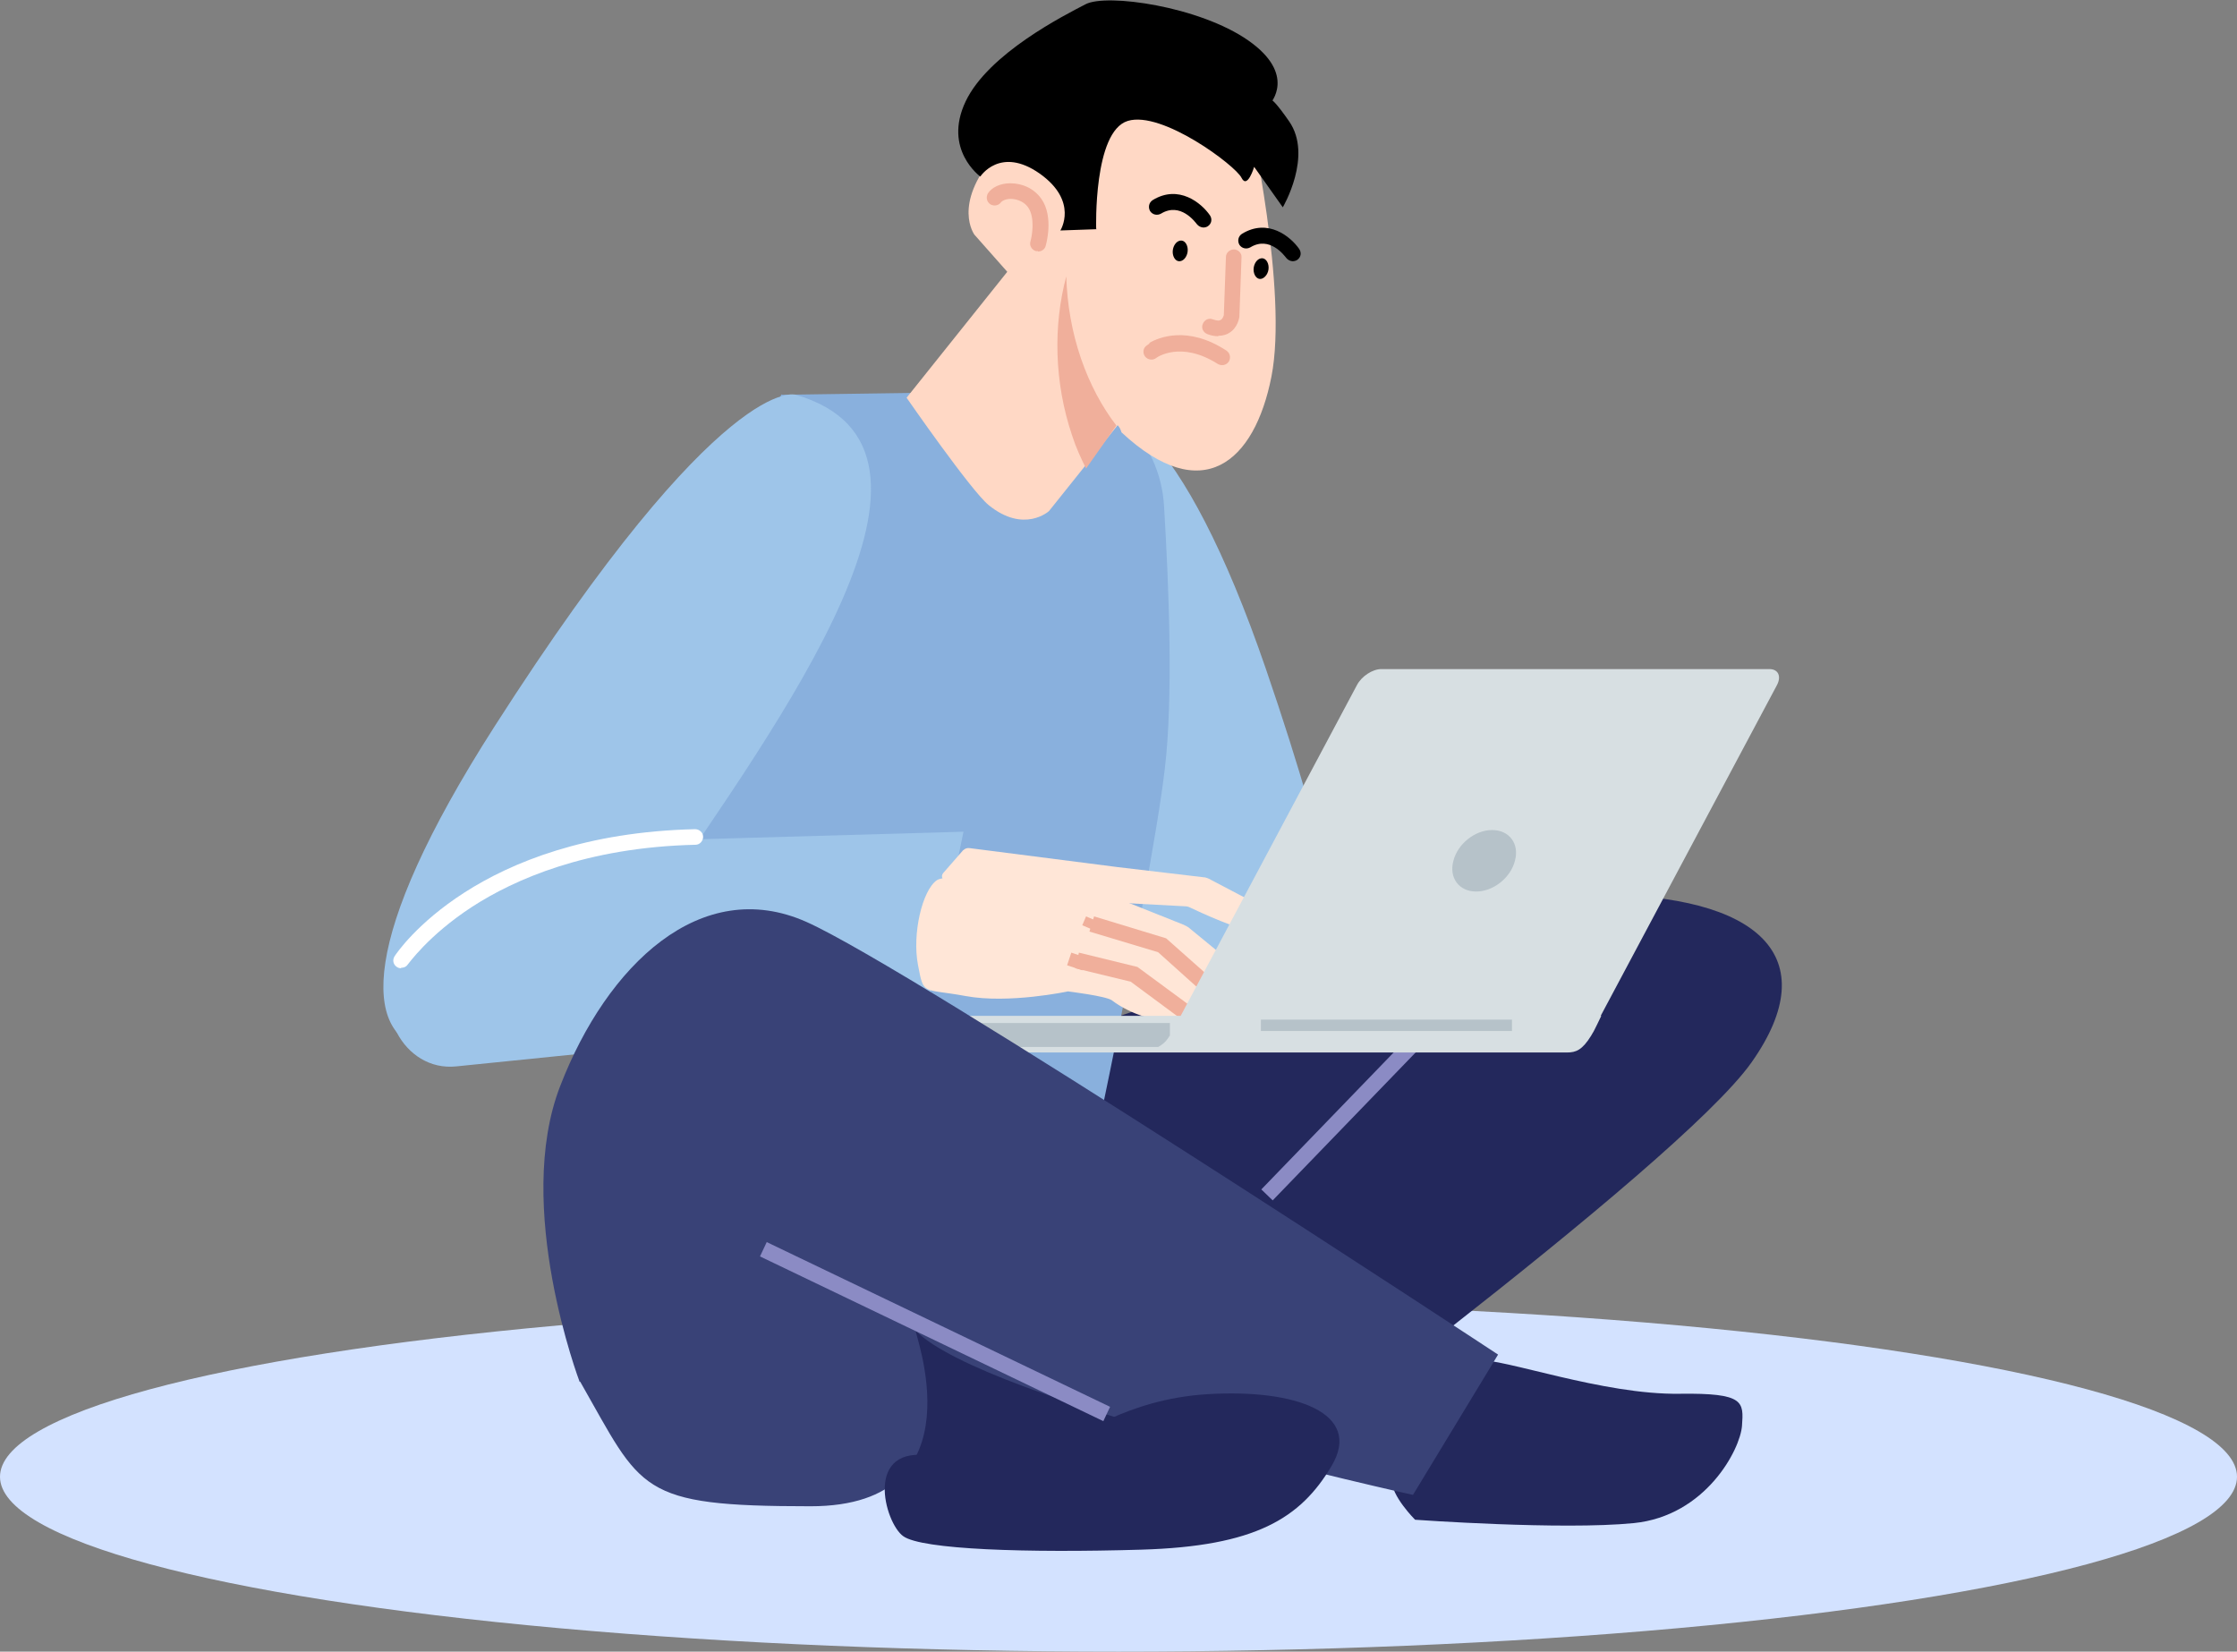
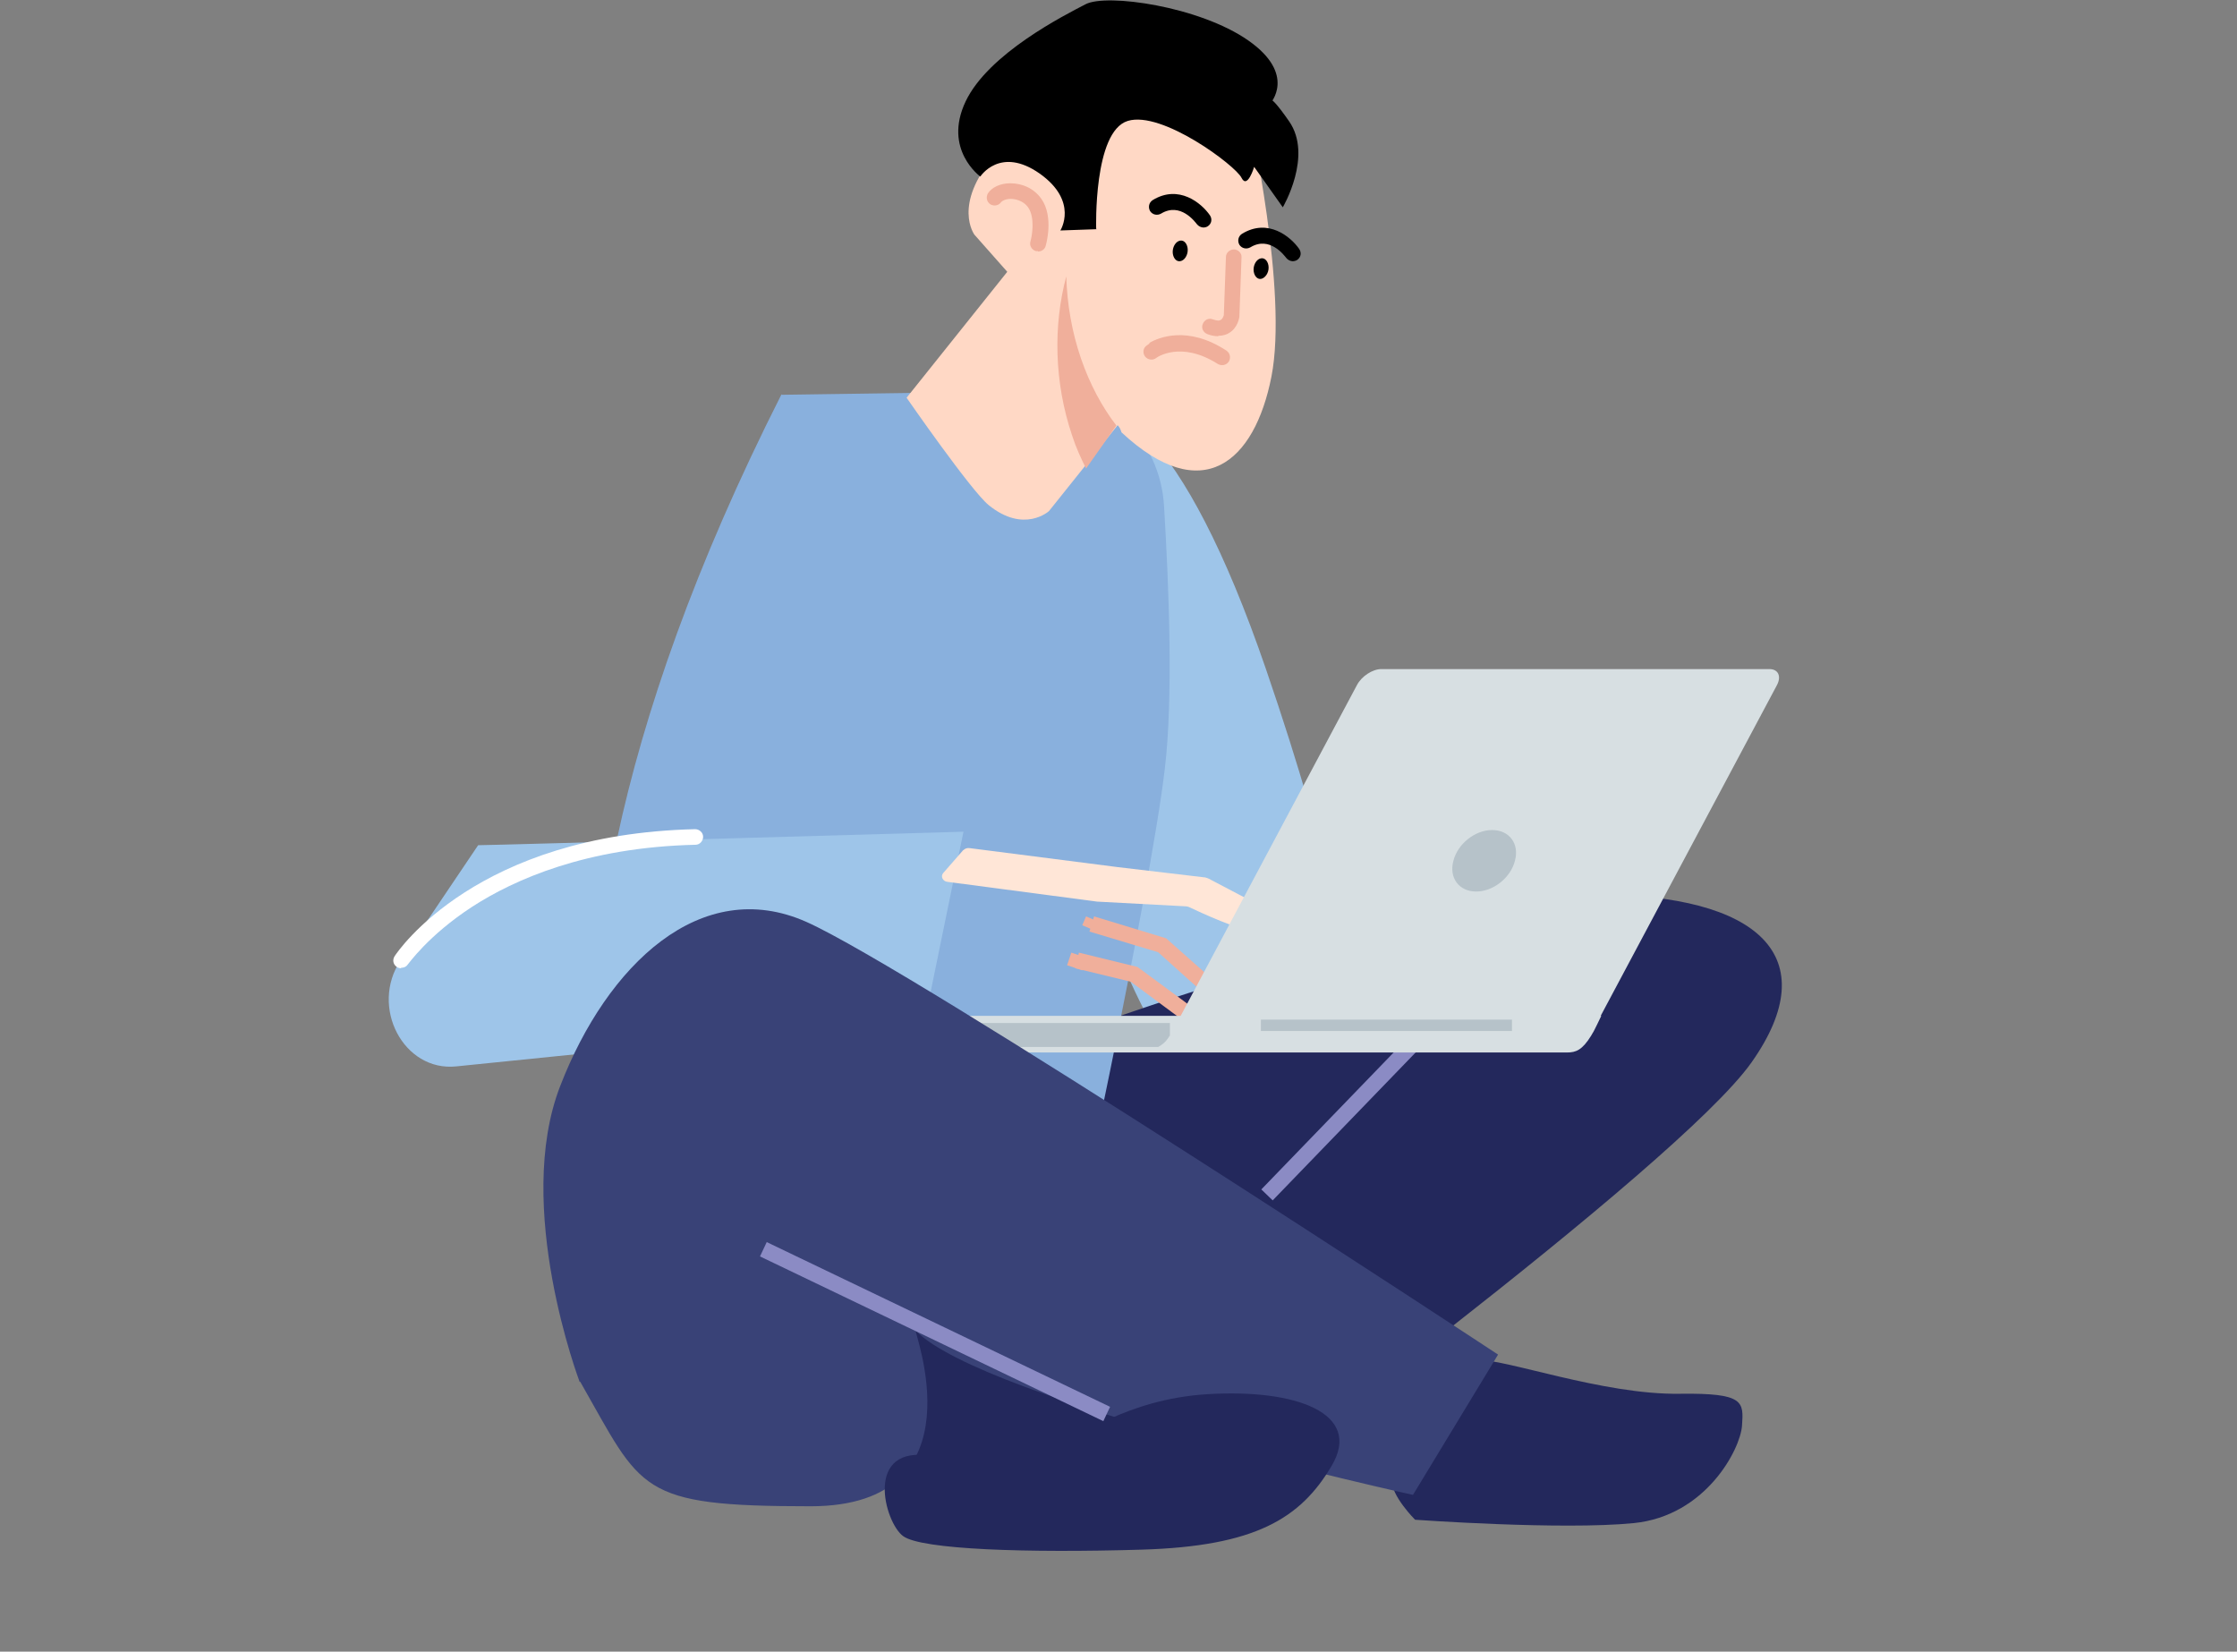
<svg xmlns="http://www.w3.org/2000/svg" id="Capa_1" data-name="Capa 1" version="1.1" viewBox="0 0 531 392">
  <rect x="0" y="0" width="531" height="392" fill="#808080" stroke="none" />
  <defs>
    <style>
      .cls-1 {
        fill: #000;
      }

      .cls-1, .cls-2, .cls-3, .cls-4, .cls-5, .cls-6, .cls-7, .cls-8, .cls-9, .cls-10, .cls-11, .cls-12, .cls-13, .cls-14 {
        stroke-width: 0px;
      }

      .cls-2 {
        fill: #b6c2c9;
      }

      .cls-3 {
        fill: #d7dfe2;
      }

      .cls-4 {
        fill: #9ec5e9;
      }

      .cls-5 {
        fill: none;
      }

      .cls-6 {
        fill: #f0af9b;
      }

      .cls-7 {
        fill: #ffd8c5;
      }

      .cls-8 {
        fill: #8b8bc4;
      }

      .cls-9 {
        fill: #ffe6d7;
      }

      .cls-10 {
        fill: #23285c;
      }

      .cls-15 {
        clip-path: url(#clippath);
      }

      .cls-11 {
        fill: #394277;
      }

      .cls-12 {
        fill: #fff;
      }

      .cls-13 {
        fill: #89b0dd;
      }

      .cls-14 {
        fill: #d3e2ff;
      }
    </style>
    <clipPath id="clippath">
      <rect class="cls-5" x="91" width="332" height="368" />
    </clipPath>
  </defs>
-   <ellipse class="cls-14" cx="265.5" cy="350.5" rx="265.5" ry="41.5" />
  <g class="cls-15">
    <g>
      <path class="cls-4" d="M317.7,263.7s15.5-9.6-17.2-104.9c-39.3-114.4-73.4-48.8-57.1,2.7,16.3,51.5,36.9,128.5,74.3,102.1Z" />
      <path class="cls-10" d="M222,256.7s117.8-44.4,156.7-44.4,54.7,14.8,37.1,39.8c-17.6,25-129.8,107.3-129.8,107.3h-69.6s-44.5-52.7,5.6-102.7h0Z" />
      <path class="cls-13" d="M185.6,93.7l63.2-.9c14.4-.2,26.5,11.7,27.5,27.1,1.2,19.8,2.2,45.8.2,62.5-3.5,30-23.4,121.2-23.4,121.2l-93.4,21.2s-57-67.5,25.8-231.2Z" />
-       <path class="cls-4" d="M188.9,93.7s-17.2-6.1-71.5,78.7c-65.3,101.9,7.4,87.7,37.7,42.9,30.3-44.8,77.8-108.8,33.8-121.6h0Z" />
      <path class="cls-4" d="M113.6,200.6c3.8,0,115.1-3.2,115.1-3.2l-9.1,44.4-111.3,11.3c-12.5,1.3-20.6-14.1-13.2-25.2l18.4-27.3h0Z" />
      <path class="cls-9" d="M228.7,201.8c.3-.4.9-.6,1.5-.5l35.1,4.5,20.3,2.4c.6,0,1.3.3,1.8.6l17.5,9.2c.5.3.8.8.7,1.4-.3,1.2-1.4,3-5.9,2.3-5.7-.9-14.9-5.2-17.2-6.3-.4-.2-.8-.3-1.2-.3l-20.7-1.1s0,0-.1,0l-35.6-4.7c-1.1-.1-1.7-1.3-1-2.1l4.8-5.5h0Z" />
-       <path class="cls-9" d="M260.2,211.2l20.8,8.3c.4.2.8.4,1.1.6l12.8,10.5c1.1.9.8,2.4-.6,3-2.4.9-5.9,1.8-8.2.2-1.3-.8,1.5,1,3.3,2.3.9.6.8,1.7,0,2.3-1.8,1.2-5.1,2.7-7.7,1.9-2.9-.8,3.6,1.1-3.6,1.9-3.2.4-9.6-1.3-14.2-4.8-1.4-1-10.4-2.1-10.4-2.1,0,0-14,3-24.3,1.1-10.3-1.9-9.9,0-11.3-7.4-1.4-7.3,1-17.7,4.5-20.1,3.5-2.4,37.9,2.2,37.9,2.2h0Z" />
      <path class="cls-6" d="M285.7,235.7l-10.8-9.7-16.3-4.9,1.1-3.6,17.1,5.2,11.5,10.2-2.5,2.8Z" />
      <path class="cls-6" d="M280.7,242.1l-12.3-9.1-13.2-3.2.9-3.7,13.9,3.4,12.9,9.5-2.2,3Z" />
      <path class="cls-6" d="M257.8,217.5l-.9,2.1,3.5,1.5.9-2.1-3.5-1.5Z" />
      <path class="cls-6" d="M254.3,226.1l-1,3,3.6,1.2,1-3-3.6-1.2Z" />
      <path class="cls-8" d="M348.6,231.4l-49.2,50.9,2.7,2.6,49.2-50.9-2.7-2.6Z" />
      <path class="cls-3" d="M218.2,245.1s0,0,0-.1v-3.9h161.9s-1.9,4-2,4l-.4.7c-2.1,3.4-3.6,4-5.7,4h-122.7c-24.8,0-28.5-.6-30.6-4l-.4-.7h0Z" />
      <path class="cls-2" d="M277.6,245.8s0,0,0,.1l-.4.6c-.6.9-1.4,1.5-2.3,2h-45.2c-4.1,0-7.7-.5-9.6-3.2l-.4-.6s0,0,0,0v-1.9h58v3.1h0Z" />
      <path class="cls-2" d="M358.9,242h-59.6v2.7h59.6v-2.7Z" />
      <path class="cls-3" d="M280.1,241.4l42-78.8c1.1-2.1,3.7-3.8,5.8-3.8h92.1c2.1,0,2.9,1.7,1.8,3.8l-42,78.8h-99.6Z" />
      <path class="cls-2" d="M345,204.3c-1.1,4,1.3,7.3,5.4,7.3s8.2-3.3,9.2-7.3c1.1-4-1.3-7.3-5.4-7.3s-8.2,3.3-9.2,7.3h0Z" />
      <path class="cls-10" d="M350.5,322.8c6.3-.5,29.9,8.3,48.3,8,15.3-.2,15.1,1.9,14.7,7.6-.4,5.6-8.6,21.4-25.7,23.1-17.1,1.7-51.9-.8-51.9-.8,0,0-5.8-5.8-5.5-9.5.2-3.8,13.8-27.8,20.1-28.3h0Z" />
      <path class="cls-11" d="M137.6,328s-15.8-41.6-4.6-70.3c11.1-28.7,33.4-50,58.4-38.9,25,11.1,164.2,102.7,164.2,102.7l-20.2,33.3s-101.2-22.2-118-38.9c-.9-.9,16.1,41.6-25,41.6s-39.9-3.7-54.7-29.6h0Z" />
      <path class="cls-10" d="M221.4,345.6s24.3-1,29-2.5c5.7-1.8,16.8-11,36.2-12.2,21-1.3,36.9,4.5,29.5,17-7.4,12.5-18.1,19.1-45.2,19.9-27,.8-52.1,0-56.5-3.2-4.4-3.1-9.6-22,7-19h0Z" />
      <path class="cls-8" d="M182,294.8l-1.6,3.4,81.5,39.1,1.6-3.4-81.5-39.1Z" />
      <path class="cls-12" d="M95.2,229.8c-.4,0-.7-.1-1-.3-.9-.6-1.1-1.7-.5-2.6.8-1.2,19.5-28.9,71.3-30.1h0c1,0,1.9.8,1.9,1.8,0,1-.8,1.9-1.8,1.9-26,.6-43.1,8.3-53,14.7-10.6,6.9-15.2,13.7-15.3,13.7-.4.6-1,.8-1.6.8h0Z" />
      <path class="cls-7" d="M215.2,94.4s15.3,22.1,19.5,25.5c8.4,6.8,14.3,1.4,14.3,1.4l31.1-38.9-33.8-26.9-31.1,38.9h0Z" />
      <path class="cls-7" d="M296.6,27.8s9.2,41.3,5.2,61.6c-4,20.3-16.4,31.1-35.6,13.2,0,0-1.3-6-7.5,1.6-6.5,7.9-12.6,15.9-12.6,15.9,0,0-20.2-32.8-16.3-40.7,3.8-7.9,10-14.1,10-14.1l-8.5-9.6s-5.3-7.1,4.8-18.8c10.1-11.6,35.7-34.2,60.6-9.2h0Z" />
      <path class="cls-1" d="M297.6,63.5c-.2,1.4.5,2.6,1.4,2.7s1.9-.9,2.1-2.2c.2-1.4-.5-2.6-1.4-2.7-1-.1-1.9.9-2.1,2.2Z" />
      <path class="cls-1" d="M278.4,59.3c-.2,1.4.5,2.6,1.4,2.7,1,.1,1.9-.9,2.1-2.2.2-1.4-.5-2.6-1.4-2.7-1-.1-1.9.9-2.1,2.2Z" />
      <path class="cls-1" d="M285.7,54c-.6,0-1.2-.3-1.6-.8-.4-.5-3.9-5.3-8.5-2.5-.9.5-2,.3-2.6-.6-.5-.9-.3-2,.6-2.6,6.2-3.8,11.6.7,13.6,3.6.6.9.4,2-.5,2.6-.3.2-.7.3-1.1.3h0Z" />
      <path class="cls-1" d="M306.9,62c-.6,0-1.2-.3-1.6-.8-.4-.5-3.9-5.3-8.5-2.5-.9.5-2,.3-2.6-.6-.5-.9-.3-2,.6-2.6,6.2-3.8,11.6.7,13.6,3.6.6.9.4,2-.5,2.6-.3.2-.7.3-1.1.3h0Z" />
      <path class="cls-6" d="M289.2,79.8c-.7,0-1.6-.1-2.6-.5-1-.4-1.5-1.4-1.1-2.4.4-1,1.4-1.5,2.4-1.1.9.3,1.5.4,1.9.1.4-.2.6-.8.7-1.1l.5-13.8c0-1,.9-1.8,1.9-1.8h0c1,0,1.9.9,1.8,1.9l-.5,13.9c0,.4-.4,2.8-2.4,4-.6.4-1.5.7-2.6.7h0Z" />
      <path class="cls-6" d="M272.8,81.4c2.2-1.3,9.1-4.2,18.3,1.8.9.6,1.1,1.7.6,2.6-.6.9-1.7,1.1-2.6.6-8.8-5.6-14.5-1.6-14.7-1.4-.8.6-2,.4-2.6-.4-.6-.8-.5-2,.4-2.6,0,0,.3-.2.7-.5h0Z" />
      <path class="cls-1" d="M260.2,54.3s-.7-23.1,7.5-25.6c8.1-2.5,25.6,10.6,27,13.5,1.4,2.8,3-2.6,3-2.6l6.8,9.6s7.2-12.2,1.5-20.4c-5.7-8.2-4.5-4.2-4.5-4.2,0,0,6.4-6.9-5.2-15-11.6-8.1-33.6-11.2-38.6-8.6-5,2.6-23.1,11.7-28.5,23.1-5.4,11.4,3.5,17.8,3.5,17.8,0,0,4.7-7.3,14.1-.7,9.3,6.6,4.9,13.5,4.9,13.5l8.6-.3h0Z" />
      <path class="cls-6" d="M246.4,59.6c-.2,0-.4,0-.5,0-1-.3-1.6-1.3-1.3-2.3.4-1.4,1.1-5.6-.5-8-1.3-1.9-3.5-2.1-4.2-2.1-1.2,0-2,.5-2.2.7-.6.9-1.7,1.1-2.6.6-.9-.6-1.1-1.7-.6-2.6.9-1.4,2.9-2.4,5.3-2.4,3,0,5.7,1.3,7.4,3.7,3,4.3,1.1,10.9,1,11.2-.2.8-1,1.3-1.8,1.3h0Z" />
      <path class="cls-6" d="M256.6,85.1c2.1,6.1,5,11.5,8.4,15.9l-7.2,10.2c-1.2-2.4-2.4-5-3.3-7.8-4.3-12.7-4.5-26.2-1.4-37.8.2,6.5,1.3,13.1,3.5,19.5h0Z" />
    </g>
  </g>
</svg>